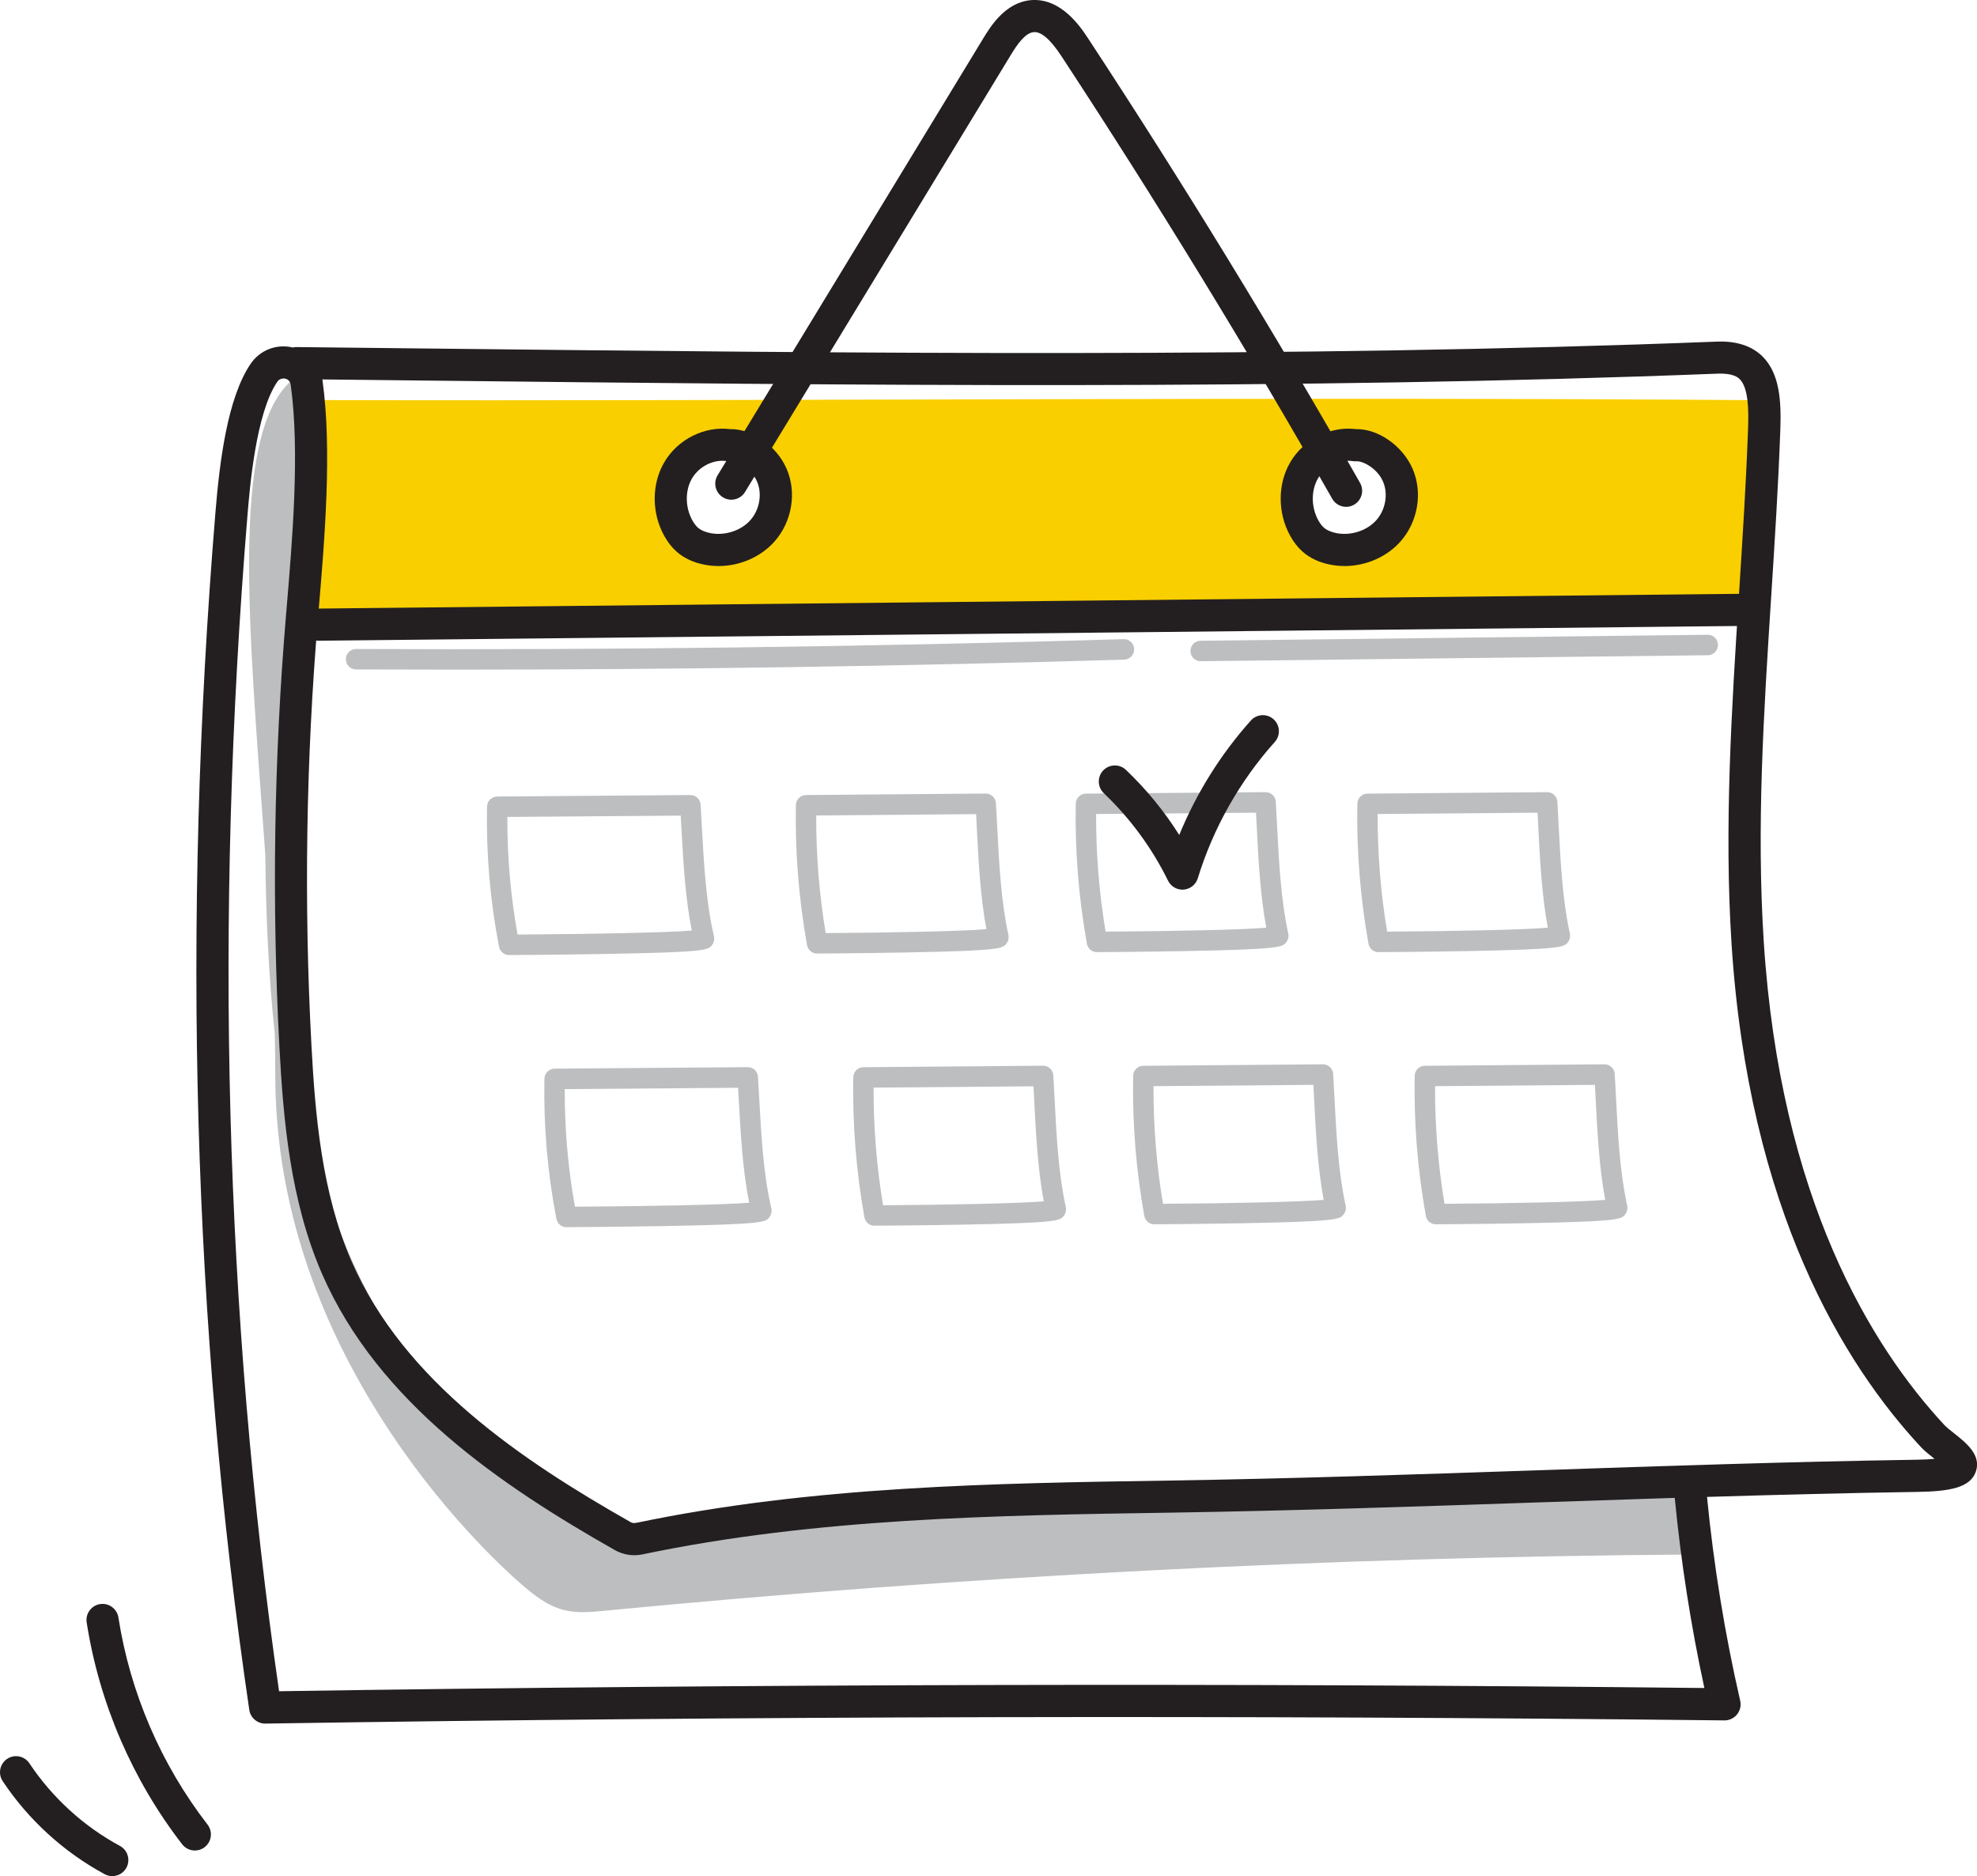
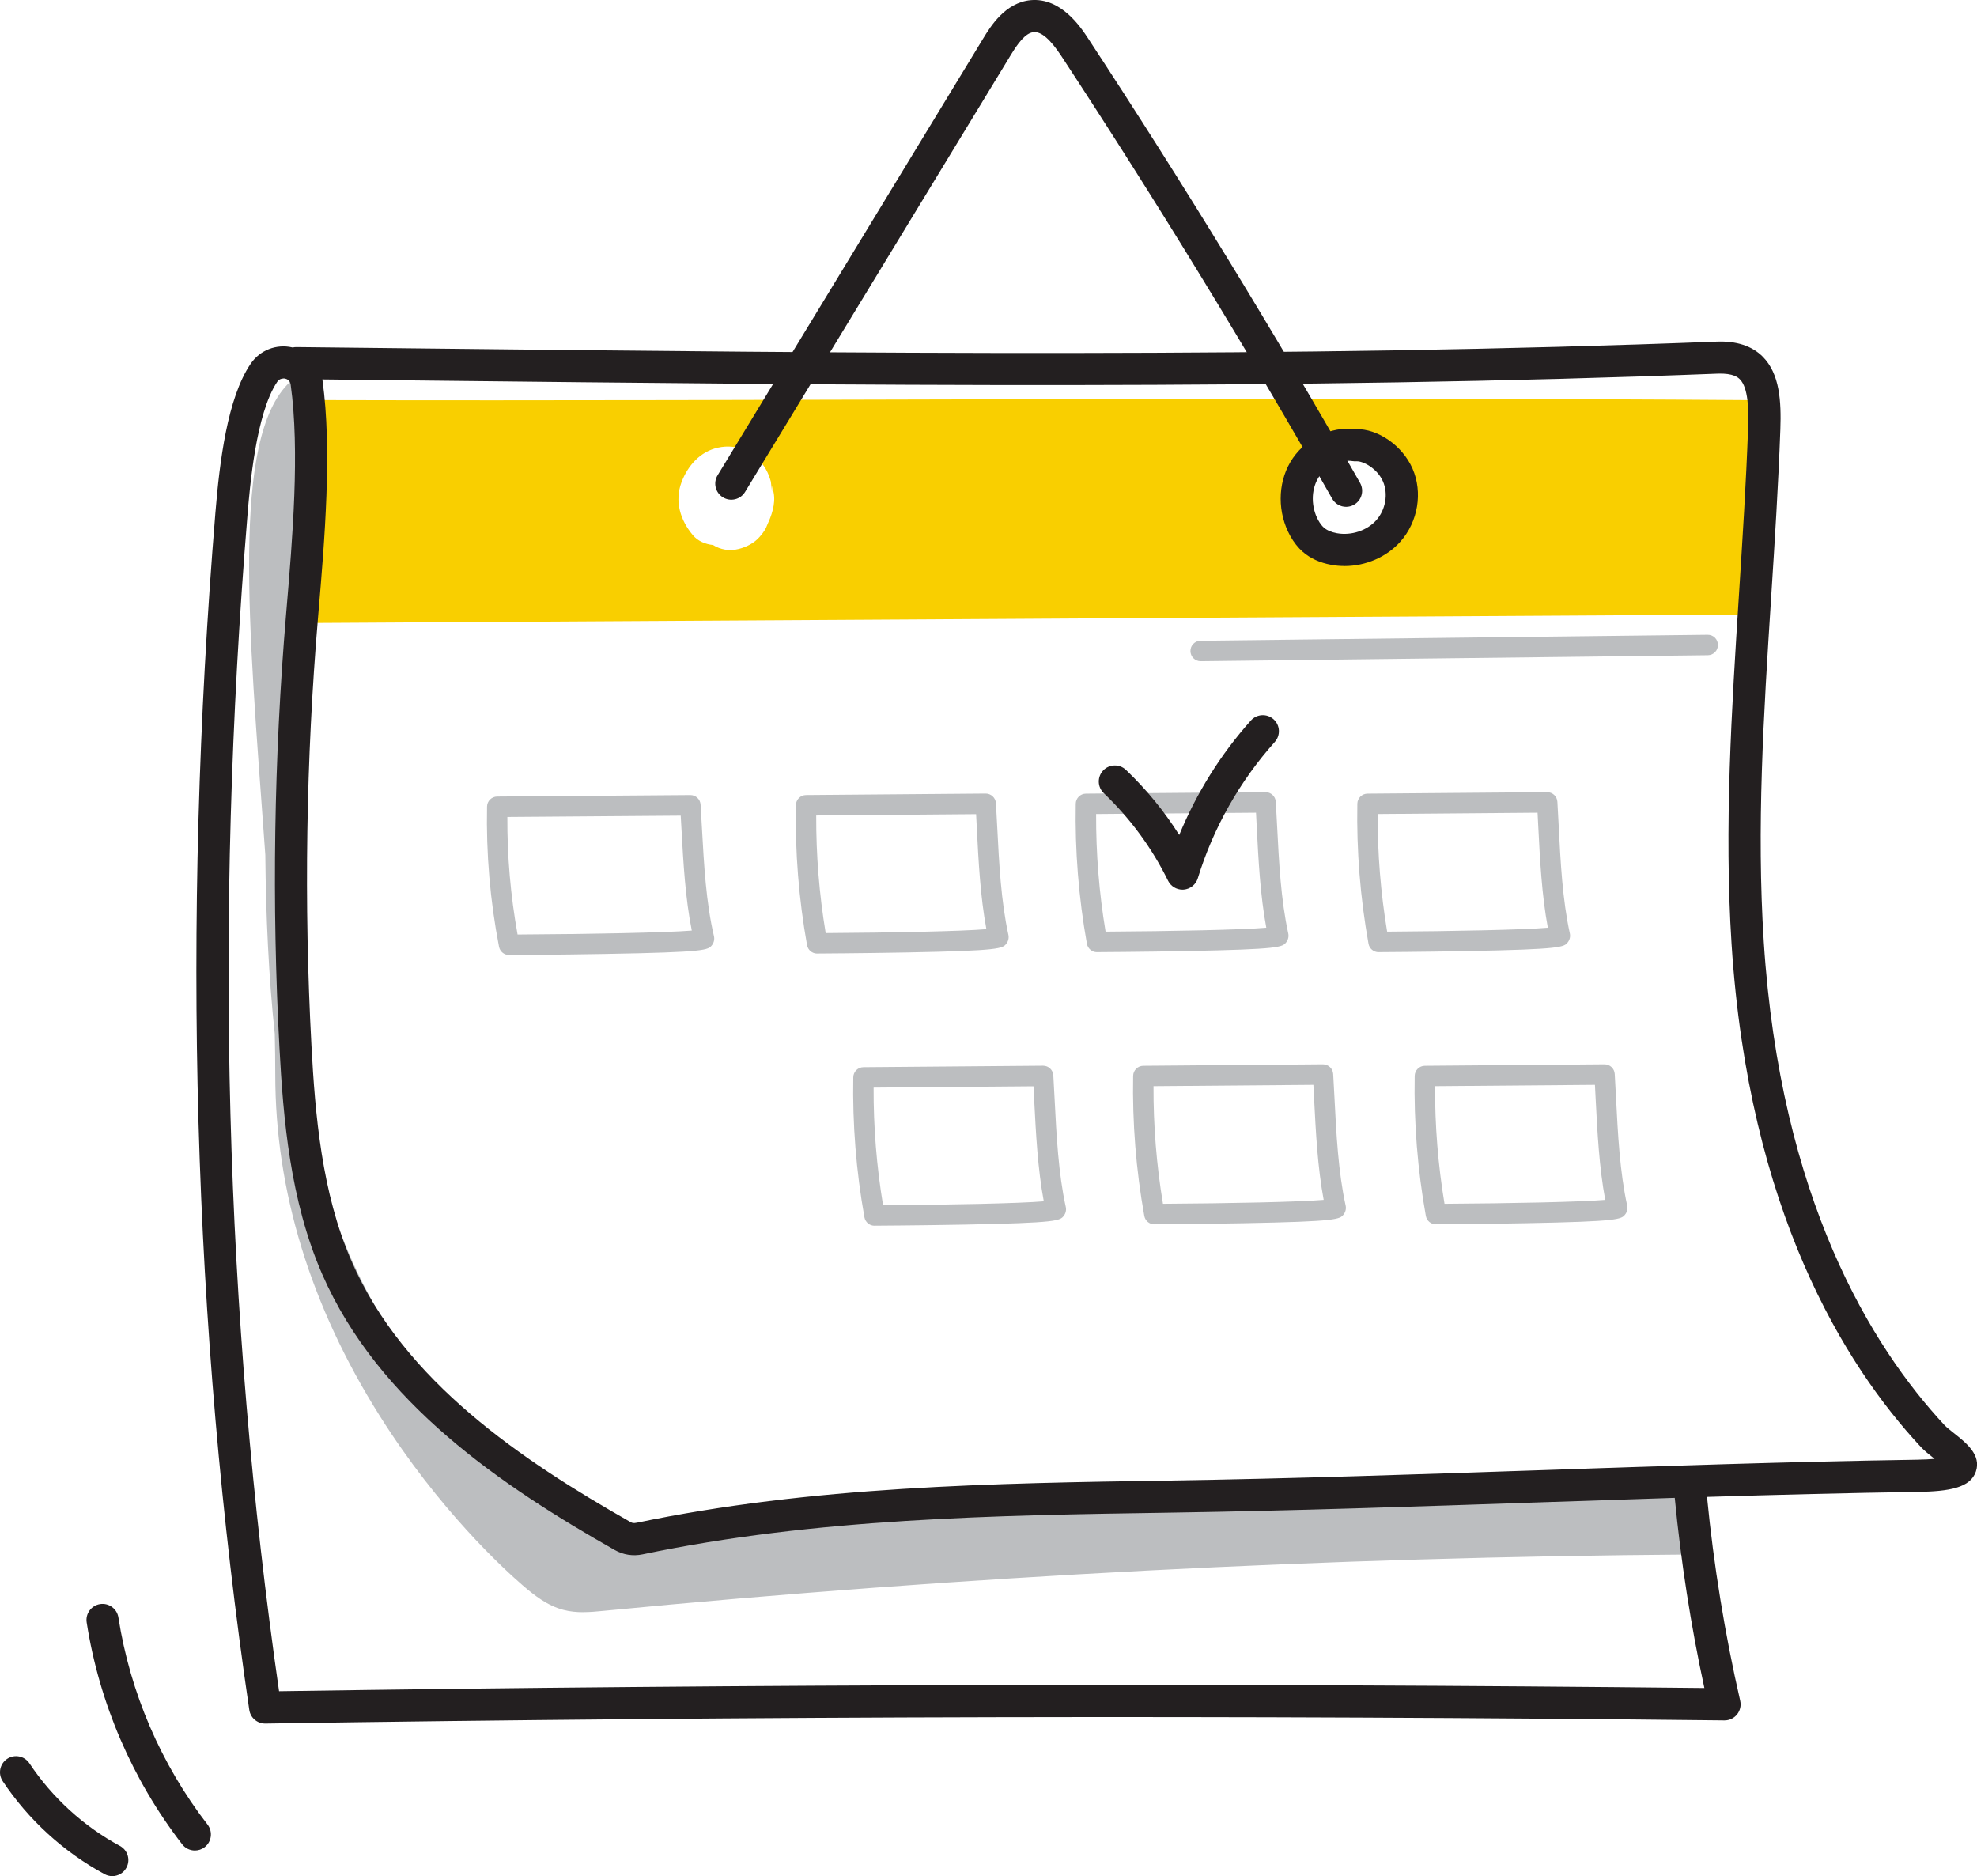
<svg xmlns="http://www.w3.org/2000/svg" id="Camada_2" data-name="Camada 2" viewBox="0 0 478.54 454.07">
  <defs>
    <style>      .cls-1 {        fill: #f9cf00;      }      .cls-1, .cls-2, .cls-3 {        stroke-width: 0px;      }      .cls-2 {        fill: #231f20;      }      .cls-3 {        fill: #bcbec0;      }    </style>
  </defs>
  <g id="Layer_1" data-name="Layer 1">
    <g>
      <path class="cls-1" d="M426.84,96.86c-117.96-.88-235.94.26-349.51-.03,1.49,17.97.95,36.1-1.61,53.95,115.79-.68,231.58-1.37,347.36-2.05,5.17-16.7,6.47-34.6,3.76-51.87ZM186.03,126.31c-.39.91-.33.77.17-.43-.26.62-.52,1.24-.78,1.86-.4.8-.98,1.54-1.57,2.22-1.3,1.49-3.13,2.41-5.02,2.9-2.3.6-4.49.14-6.23-.95-1.88-.2-3.68-.95-4.88-2.38-3.05-3.6-4.48-8.23-2.76-12.81,1.5-3.99,4.51-7.44,8.84-8.38,4.79-1.05,9.26,1.12,11.65,5.35.49.87.88,1.93,1.14,2.88.23,2.36.33,2.9.28,1.64-.05-.74,0-.71.14.09.92,2.62.08,5.61-.97,8.01ZM335.45,128.39c-1.1,1.22-2.37,2.3-3.85,3.01-2.78,4.1-8.6,5-12.84,2.74-4.07-2.17-7.47-6.16-7.5-10.99-.03-4.01,1.67-7.62,4.75-10.17,3.64-3.02,8.04-4.87,12.73-2.89,1.89.8,3.46,1.95,4.93,3.29,2.73,1.34,4.7,4.09,4.67,7.29-.04,3.11-.76,5.38-2.89,7.73Z" />
      <path class="cls-3" d="M123.22,231.14c-1.19,0-2.2-.84-2.43-2.01-2.16-11.16-3.13-22.57-2.9-33.93.03-1.34,1.12-2.41,2.46-2.42l46.74-.36h.02c1.3,0,2.39,1.01,2.47,2.32.12,1.87.22,3.78.33,5.71.49,8.85.99,18,2.91,26.14.17.73-.01,1.55-.47,2.14-.95,1.22-1.34,1.72-25.86,2.15-11.55.21-23.13.26-23.25.26h-.01ZM167.98,227.69s0,.04.01.06c0-.02,0-.04-.01-.06ZM122.81,197.71c-.05,9.53.78,19.09,2.47,28.47,17.31-.1,35.91-.45,42.17-.96-1.57-7.88-2.04-16.31-2.49-24.49-.06-1.12-.12-2.23-.19-3.33l-41.96.32Z" />
      <path class="cls-3" d="M197.79,230.79c-1.2,0-2.22-.86-2.44-2.04-2-11.14-2.91-22.55-2.7-33.9.03-1.34,1.11-2.42,2.45-2.43l43.48-.36c1.29-.01,2.41,1.01,2.49,2.33.11,1.87.21,3.78.31,5.71.45,8.86.92,18.01,2.71,26.17.16.73-.03,1.54-.49,2.12-.92,1.17-1.35,1.7-24.2,2.13-10.74.2-21.49.26-21.6.26h-.01ZM239.26,227.3s0,.04.01.06c0-.02,0-.04-.01-.06ZM197.57,197.36c-.04,9.53.73,19.09,2.29,28.47,15.92-.1,33-.44,38.9-.95-1.47-7.89-1.9-16.33-2.32-24.52-.06-1.12-.11-2.23-.17-3.32l-38.7.32Z" />
      <path class="cls-3" d="M265.53,230.45c-1.2,0-2.22-.86-2.44-2.04-2-11.14-2.91-22.55-2.7-33.9.03-1.34,1.11-2.42,2.45-2.43l43.48-.36c1.31,0,2.41,1.01,2.49,2.33.11,1.87.21,3.78.31,5.71.45,8.86.92,18.01,2.71,26.17.16.73-.03,1.54-.49,2.12-.92,1.17-1.35,1.7-24.2,2.13-10.74.2-21.49.26-21.6.26h-.01ZM307,226.96s0,.04.01.06c0-.02,0-.04-.01-.06ZM265.32,197.01c-.04,9.53.73,19.09,2.29,28.47,15.92-.1,33-.44,38.9-.95-1.47-7.89-1.9-16.33-2.32-24.52-.06-1.12-.11-2.23-.17-3.32l-38.7.32Z" />
      <path class="cls-3" d="M333.69,230.45c-1.2,0-2.22-.86-2.44-2.04-2-11.14-2.91-22.55-2.7-33.9.03-1.34,1.11-2.42,2.45-2.43l43.48-.36c1.33,0,2.41,1.01,2.49,2.33.11,1.87.21,3.78.31,5.71.45,8.86.92,18.01,2.71,26.17.16.73-.03,1.54-.49,2.12-.92,1.17-1.35,1.7-24.2,2.13-10.74.2-21.49.26-21.6.26h-.01ZM375.15,226.96s0,.04.01.06c0-.02,0-.04-.01-.06ZM333.47,197.01c-.04,9.53.73,19.09,2.29,28.47,15.92-.1,33-.44,38.9-.95-1.47-7.89-1.9-16.33-2.32-24.52-.06-1.12-.11-2.23-.17-3.32l-38.7.32Z" />
-       <path class="cls-3" d="M137.11,297.01c-1.19,0-2.2-.84-2.43-2.01-2.16-11.16-3.13-22.57-2.9-33.93.03-1.34,1.12-2.41,2.46-2.43l46.74-.36h.02c1.3,0,2.39,1.01,2.47,2.32.12,1.87.22,3.78.33,5.71.49,8.85.99,18,2.91,26.14.17.73-.01,1.55-.47,2.14-.95,1.22-1.34,1.72-25.86,2.15-11.55.21-23.13.26-23.25.26h-.01ZM181.87,293.56s0,.04.01.06c0-.02,0-.04-.01-.06ZM136.7,263.58c-.05,9.53.78,19.09,2.47,28.47,17.31-.1,35.91-.45,42.17-.96-1.57-7.88-2.04-16.31-2.49-24.49-.06-1.12-.12-2.23-.19-3.33l-41.96.32Z" />
      <path class="cls-3" d="M211.68,296.66c-1.2,0-2.22-.86-2.44-2.04-2-11.14-2.91-22.55-2.7-33.9.03-1.34,1.11-2.42,2.45-2.43l43.48-.36h.02c1.31,0,2.39,1.02,2.47,2.33.11,1.87.21,3.78.31,5.71.45,8.86.92,18.01,2.71,26.17.16.73-.03,1.54-.49,2.12-.92,1.17-1.35,1.7-24.2,2.13-10.74.2-21.49.26-21.6.26h-.01ZM253.15,293.17s0,.04.01.06c0-.02,0-.04-.01-.06ZM211.46,263.23c-.04,9.53.73,19.09,2.29,28.47,15.92-.1,33-.44,38.9-.95-1.47-7.89-1.9-16.33-2.32-24.52-.06-1.12-.11-2.23-.17-3.32l-38.7.32Z" />
      <path class="cls-3" d="M279.42,296.32c-1.2,0-2.22-.86-2.44-2.04-2-11.14-2.91-22.55-2.7-33.9.03-1.34,1.11-2.42,2.45-2.43l43.48-.36c1.3,0,2.41,1.01,2.49,2.33.11,1.87.21,3.78.31,5.71.45,8.86.92,18.01,2.71,26.17.16.73-.03,1.54-.49,2.12-.92,1.17-1.35,1.7-24.2,2.13-10.74.2-21.49.26-21.6.26h-.01ZM320.89,292.83s0,.04.01.06c0-.02,0-.04-.01-.06ZM279.21,262.88c-.04,9.53.73,19.09,2.29,28.47,15.92-.1,33-.44,38.9-.95-1.47-7.89-1.9-16.33-2.32-24.52-.06-1.12-.11-2.23-.17-3.32l-38.7.32Z" />
      <path class="cls-3" d="M347.57,296.32c-1.2,0-2.22-.86-2.44-2.04-2-11.14-2.91-22.55-2.7-33.9.03-1.34,1.11-2.42,2.45-2.43l43.48-.36c1.32,0,2.41,1.01,2.49,2.33.11,1.87.21,3.78.31,5.71.45,8.86.92,18.01,2.71,26.17.16.73-.03,1.54-.49,2.12-.92,1.17-1.35,1.7-24.2,2.13-10.74.2-21.49.26-21.6.26h-.01ZM389.04,292.83s0,.04.01.06c0-.02,0-.04-.01-.06ZM347.36,262.88c-.04,9.53.73,19.09,2.29,28.47,15.92-.1,33-.44,38.9-.95-1.47-7.89-1.9-16.33-2.32-24.52-.06-1.12-.11-2.23-.17-3.32l-38.7.32Z" />
      <g>
        <path class="cls-3" d="M74.21,92.58c-22.29,12.32-5.11,101.43-5.11,167.49s46.89,111.28,58.99,121.72c2.66,2.29,5.51,4.56,8.91,5.45,2.85.75,5.85.46,8.78.18,87.55-8.47,175.48-13.03,263.44-13.66-1.08-4.61-2.17-9.21-8.69-14.55-83.35-.51-166.73,4.02-251,12.27-15.8-7.37-59.28-26.94-75.42-91.22-14.98-59.62-3.39-163.54.11-187.69Z" />
        <path class="cls-3" d="M141.16,390.19c-1.58,0-3.19-.14-4.78-.56-3.95-1.03-7.18-3.62-9.9-5.97-4.48-3.87-20.22-18.24-34.51-40.9-16.81-26.66-25.34-54.48-25.34-82.69,0-3.23-.04-6.52-.12-9.85-1.47-13.72-2.15-28.46-2.29-43.31-.3-4.23-.61-8.45-.92-12.64-3.74-50.79-6.97-94.65,9.71-103.87.82-.45,1.83-.4,2.6.13.77.53,1.18,1.46,1.04,2.39-3.03,20.9-7.89,67.75-7.51,113.46,1.05,14.74,1.99,29.57,2.31,43.66,1.16,10.66,2.8,20.68,5.05,29.61,15.66,62.33,57.62,81.91,73.45,89.29,89.1-8.71,171.07-12.7,250.59-12.22.57,0,1.11.2,1.55.56,7.18,5.86,8.43,11.19,9.54,15.9.17.73,0,1.5-.46,2.1-.47.59-1.17.94-1.93.95-87.53.62-176.09,5.22-263.22,13.64-1.54.15-3.18.31-4.87.31ZM76.95,297.92c4.09,14.3,10.5,28.4,19.2,42.2,13.93,22.08,29.21,36.04,33.56,39.79,2.4,2.07,4.99,4.16,7.92,4.93,2.44.64,5.23.37,7.92.11,86.23-8.34,173.86-12.93,260.5-13.64-.92-3.15-2.4-6.16-6.42-9.63-79.27-.45-161,3.57-249.86,12.27-.44.04-.89-.03-1.29-.22l-.59-.27c-14.86-6.92-52.02-24.24-70.94-75.54ZM70.74,99.78c-5.46,9.84-6.06,30.5-5.02,54.56,1.33-21.82,3.32-41.19,5.02-54.56Z" />
      </g>
-       <path class="cls-3" d="M110.3,162.07c-8.05,0-16.09-.02-24.12-.05-1.37,0-2.47-1.12-2.46-2.49,0-1.36,1.11-2.46,2.47-2.46h.01c61.65.28,124.16-.52,185.78-2.38,1.34-.05,2.51,1.03,2.55,2.4.04,1.37-1.03,2.51-2.4,2.55-53.65,1.62-107.98,2.43-161.83,2.43Z" />
      <path class="cls-3" d="M290.62,160.03c-1.35,0-2.46-1.09-2.47-2.45-.02-1.37,1.08-2.49,2.45-2.5l122.73-1.45c1.38-.02,2.49,1.08,2.5,2.45.02,1.37-1.08,2.49-2.45,2.5l-122.73,1.45h-.03Z" />
      <path class="cls-2" d="M64.19,417.15c-1.93,0-3.57-1.41-3.85-3.32-13.64-92.56-16.4-190.04-8.2-289.74,1.02-12.42,2.91-27.73,8.5-36,2.25-3.34,6.24-4.91,10.15-4,.02,0,.04,0,.06.01.3-.07.6-.11.93-.1,10.21.11,20.49.22,30.81.34,103.75,1.15,211.03,2.33,312.93-1.66,4.79-.19,8.53,1.03,11.13,3.62,4.17,4.16,4.52,10.9,4.29,17.57-.49,13.57-1.36,27.22-2.21,40.43-1.85,28.78-3.59,55.97-1.8,83.7,4.01,62.09,26.01,97.87,43.77,116.95.45.48,1.36,1.2,2.24,1.9,2.98,2.36,6.69,5.29,5.33,9.29-1.34,3.96-6.42,4.82-14.17,4.94-17.02.26-34.05.7-50.91,1.21,1.62,16.56,4.31,33.14,8.03,49.33.27,1.16-.01,2.38-.76,3.31-.75.93-1.88,1.47-3.07,1.45-117.06-1.3-235.86-1.04-353.11.77-.02,0-.04,0-.06,0ZM68.59,91.61c-.44,0-1.04.15-1.5.83-5.16,7.64-6.63,25.55-7.19,32.29-8.05,97.9-5.48,193.63,7.65,284.59,114.57-1.75,230.6-2.01,345-.78-3.28-15.15-5.68-30.6-7.17-46.02-11.03.35-21.98.72-32.79,1.09-29.32,1-59.64,2.03-89.41,2.49-42.18.65-85.8,1.32-127.67,10.1-2.28.48-4.65.11-6.66-1.03-27.42-15.55-57.27-35.65-70.87-66.8-7.77-17.81-9.42-37.67-10.34-54.89-1.87-34.77-1.33-69.99,1.6-104.68l.1-1.2c1.45-17.13,3.26-38.46,1.02-54.5-.14-1.03-.89-1.36-1.32-1.46-.11-.03-.27-.05-.45-.05ZM78.03,91.84c.01.07.02.13.03.2,2.36,16.9.51,38.71-.98,56.23l-.1,1.2c-2.91,34.34-3.44,69.2-1.59,103.6.89,16.54,2.45,35.57,9.71,52.2,12.68,29.06,41.28,48.22,67.58,63.14.36.21.8.27,1.23.18,42.6-8.93,86.6-9.61,129.14-10.26,29.69-.46,59.98-1.49,89.26-2.49,29.87-1.02,60.76-2.07,91.64-2.55,1.82-.03,3.24-.11,4.32-.21-.07-.05-.13-.1-.19-.15-1.16-.92-2.26-1.79-3.11-2.7-18.62-20-41.68-57.36-45.84-121.74-1.82-28.23.02-56.93,1.8-84.7.84-13.15,1.72-26.75,2.2-40.21.16-4.4.07-9.72-2-11.79-.37-.37-1.51-1.5-5.33-1.36-102.09,4-209.47,2.82-313.32,1.67-8.19-.09-16.34-.18-24.46-.27Z" />
-       <path class="cls-2" d="M77.13,155.07c-2.13,0-3.87-1.71-3.89-3.85-.02-2.15,1.7-3.91,3.85-3.93l345.88-3.59s.03,0,.04,0c2.13,0,3.87,1.71,3.89,3.85.02,2.15-1.7,3.91-3.85,3.93l-345.88,3.59s-.03,0-.04,0Z" />
-       <path class="cls-2" d="M173.9,136.99c-1.07,0-2.14-.09-3.2-.29-2.75-.5-5.06-1.56-6.87-3.14-1.17-1.02-2.17-2.29-3.05-3.87-3.08-5.55-3.08-12.55.02-17.83,3.24-5.53,9.73-8.78,15.9-8,5.31-.12,11.24,3.98,13.68,9.54,2.53,5.76,1.35,12.86-2.92,17.67-3.34,3.76-8.42,5.93-13.55,5.93ZM174.83,111.52c-2.85,0-5.81,1.68-7.33,4.27-1.7,2.91-1.67,6.97.07,10.12.43.77.89,1.38,1.36,1.79.73.64,1.83,1.11,3.15,1.35,3.47.63,7.3-.63,9.54-3.15,2.26-2.54,2.92-6.4,1.61-9.38-1.36-3.11-4.78-5-6.47-4.88-.29.02-.58,0-.87-.04-.35-.06-.71-.08-1.07-.08Z" />
      <path class="cls-2" d="M325.42,136.99c-1.07,0-2.14-.09-3.2-.29-2.75-.5-5.06-1.56-6.87-3.14-1.17-1.02-2.17-2.29-3.05-3.87-3.08-5.55-3.08-12.55.02-17.83,3.24-5.53,9.73-8.78,15.9-8,5.3-.12,11.24,3.98,13.68,9.54,2.53,5.76,1.35,12.86-2.92,17.67-3.34,3.76-8.42,5.93-13.55,5.93ZM326.35,111.52c-2.85,0-5.81,1.68-7.33,4.27-1.7,2.91-1.67,6.97.07,10.12.43.77.89,1.38,1.36,1.79.74.64,1.83,1.11,3.15,1.35,3.47.63,7.3-.63,9.54-3.15,2.26-2.54,2.92-6.4,1.61-9.38-1.36-3.11-4.79-4.99-6.47-4.88-.29.02-.58,0-.87-.04-.35-.06-.71-.08-1.07-.08Z" />
      <path class="cls-2" d="M325.84,122.67c-1.35,0-2.67-.71-3.38-1.97-20.61-36.21-42.66-72.24-65.52-107.08-2.69-4.09-4.89-6.01-6.74-5.84-2.02.18-3.94,2.9-5.54,5.54l-64.32,105.75c-1.12,1.84-3.51,2.42-5.34,1.3-1.84-1.12-2.42-3.51-1.3-5.34L238,9.29c1.72-2.82,5.29-8.69,11.49-9.25,7.38-.66,12.14,6.59,13.93,9.32,22.95,34.97,45.09,71.14,65.78,107.5,1.06,1.87.41,4.24-1.46,5.3-.61.35-1.27.51-1.92.51Z" />
      <path class="cls-2" d="M286.22,215.32c-1.47,0-2.83-.83-3.49-2.17-3.91-7.95-9.15-15.07-15.56-21.19-1.55-1.48-1.61-3.94-.13-5.5,1.48-1.55,3.94-1.61,5.5-.13,4.95,4.72,9.27,10,12.9,15.75,4.16-10.12,10.06-19.58,17.34-27.7,1.43-1.6,3.89-1.73,5.49-.3,1.6,1.43,1.73,3.89.3,5.49-8.47,9.45-14.92,20.86-18.64,33-.47,1.52-1.82,2.61-3.41,2.74-.1,0-.21.01-.31.01Z" />
      <path class="cls-2" d="M47.17,447.87c-1.16,0-2.31-.52-3.08-1.51-12.07-15.62-20.06-34.18-23.11-53.69-.33-2.12,1.12-4.11,3.24-4.44,2.12-.33,4.11,1.12,4.44,3.24,2.84,18.21,10.31,35.55,21.58,50.13,1.31,1.7,1,4.14-.7,5.46-.71.55-1.55.81-2.38.81Z" />
      <path class="cls-2" d="M27.18,454.07c-.62,0-1.26-.15-1.85-.47-9.91-5.36-18.44-13.14-24.68-22.52-1.19-1.79-.7-4.2,1.08-5.39,1.79-1.19,4.2-.71,5.39,1.08,5.54,8.32,13.11,15.23,21.91,19.99,1.89,1.02,2.59,3.38,1.57,5.27-.7,1.3-2.04,2.04-3.43,2.04Z" />
    </g>
  </g>
</svg>